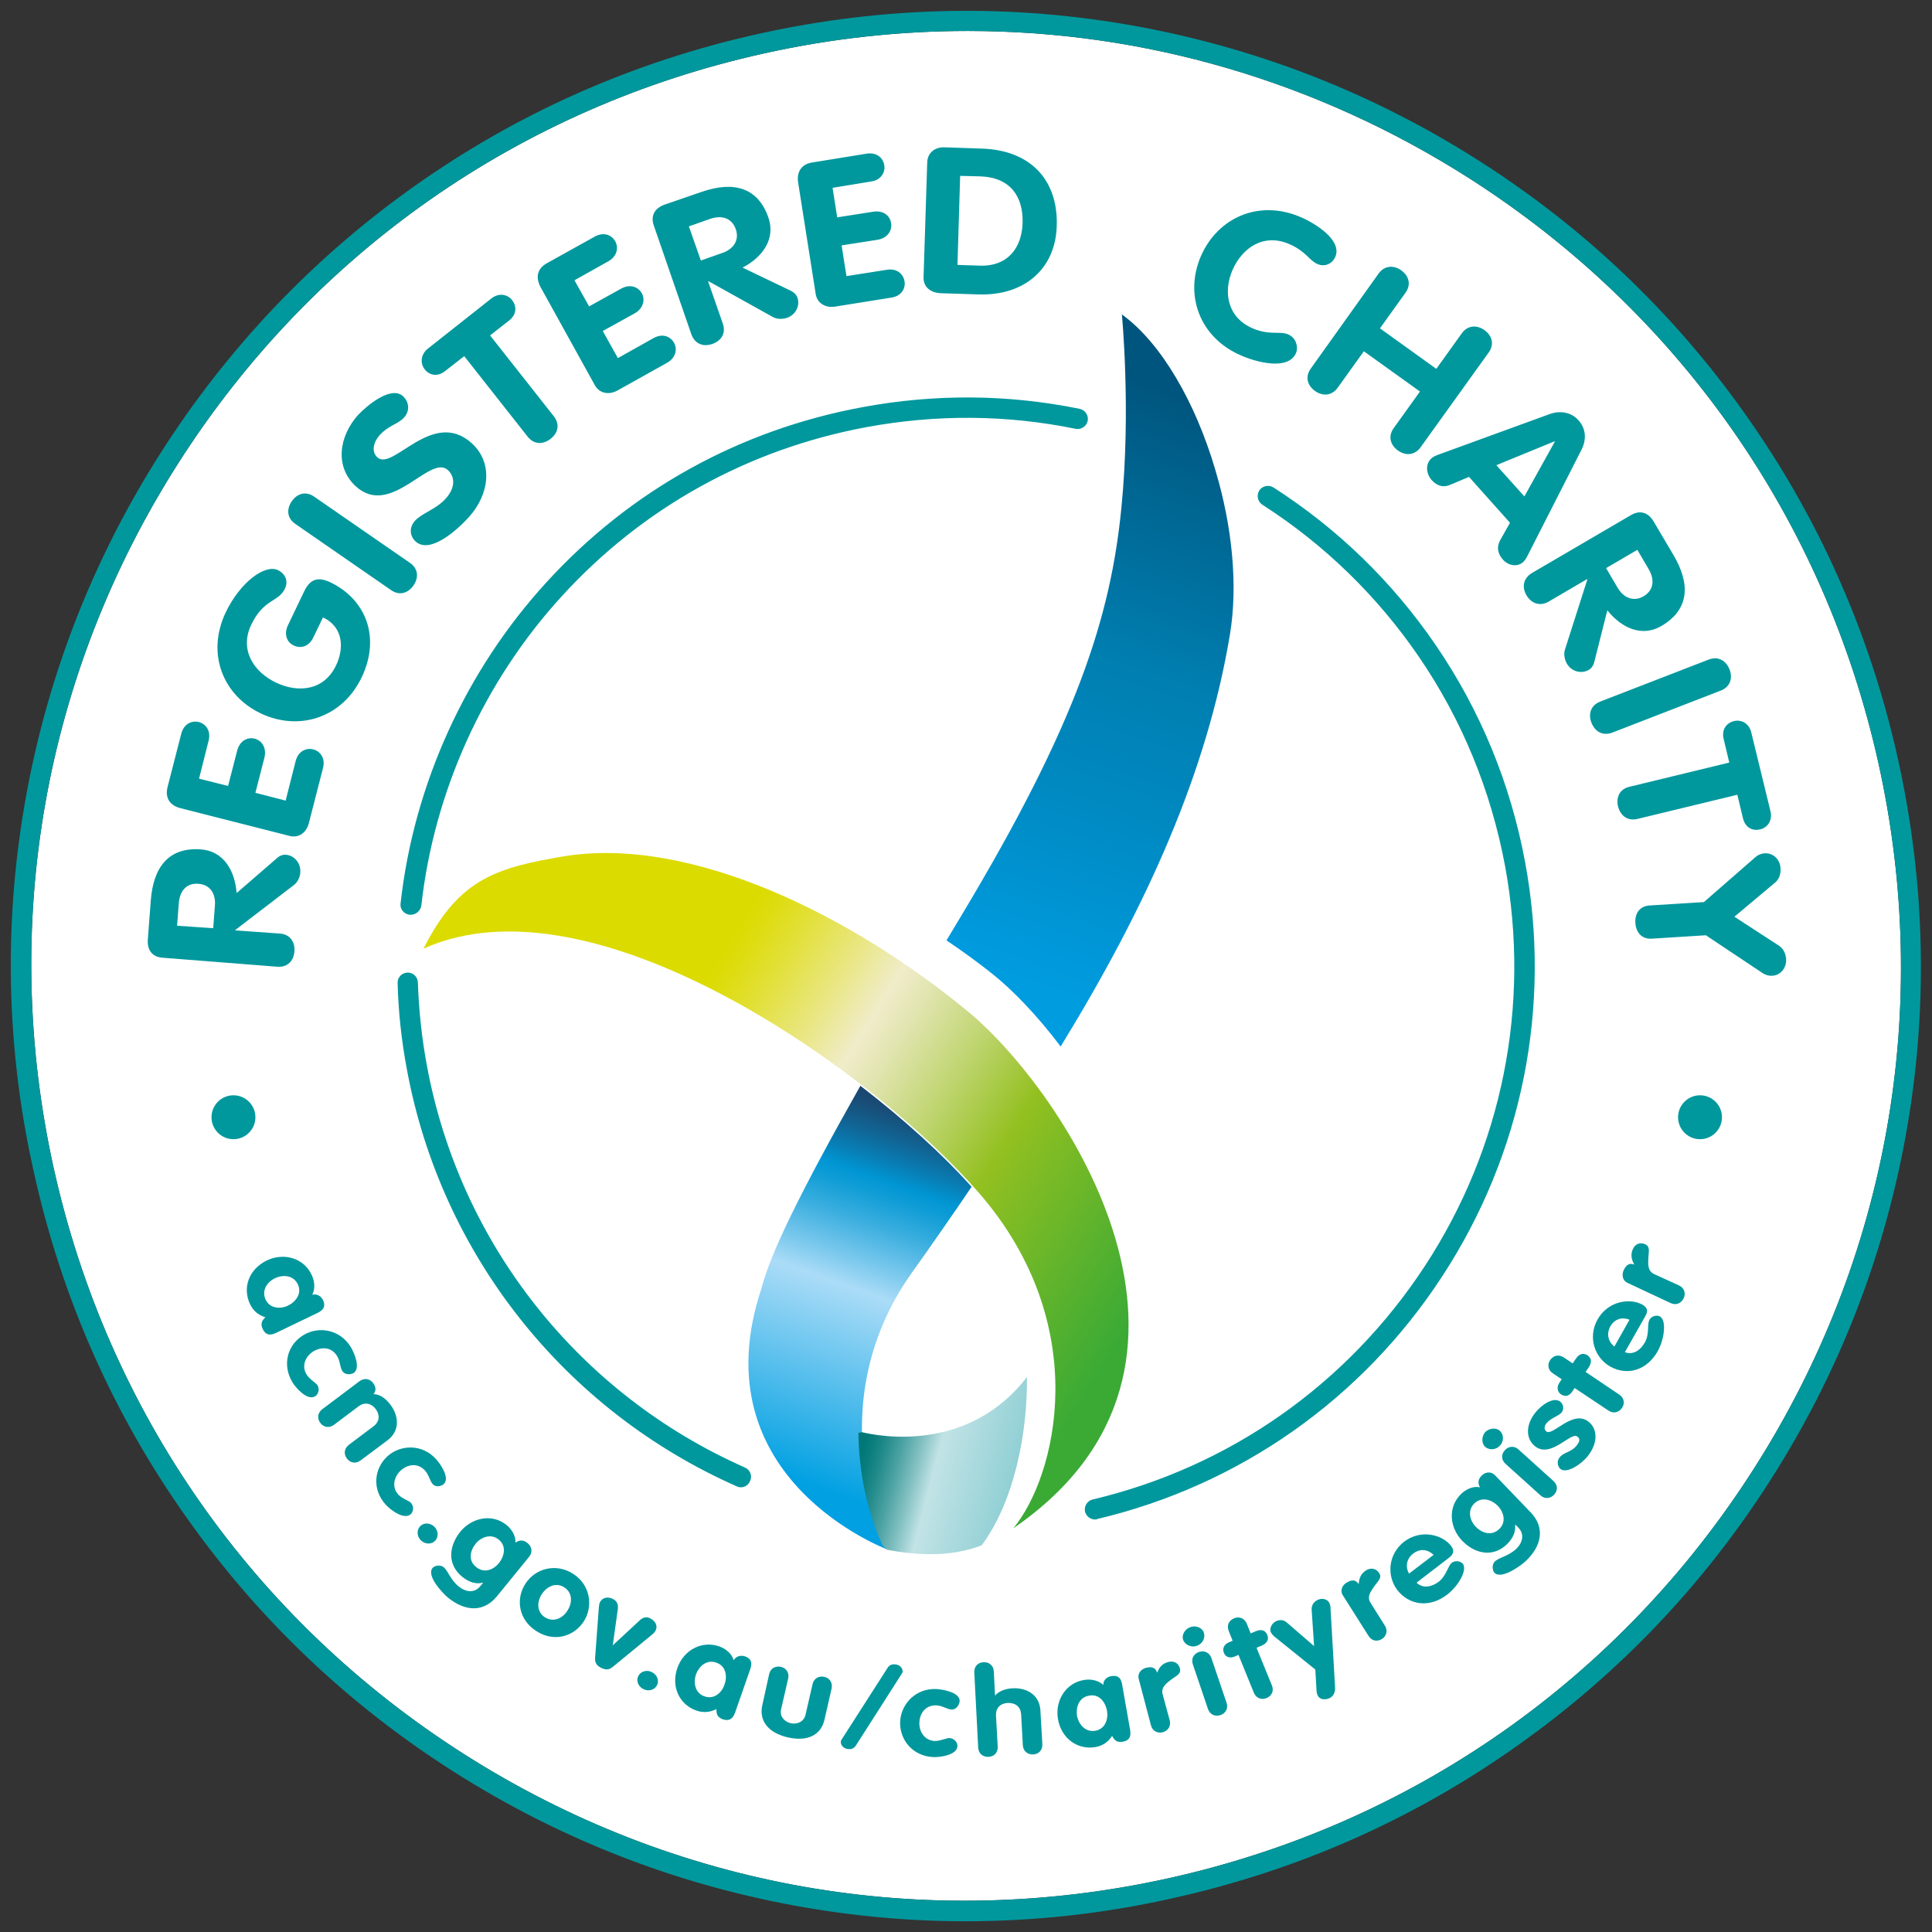
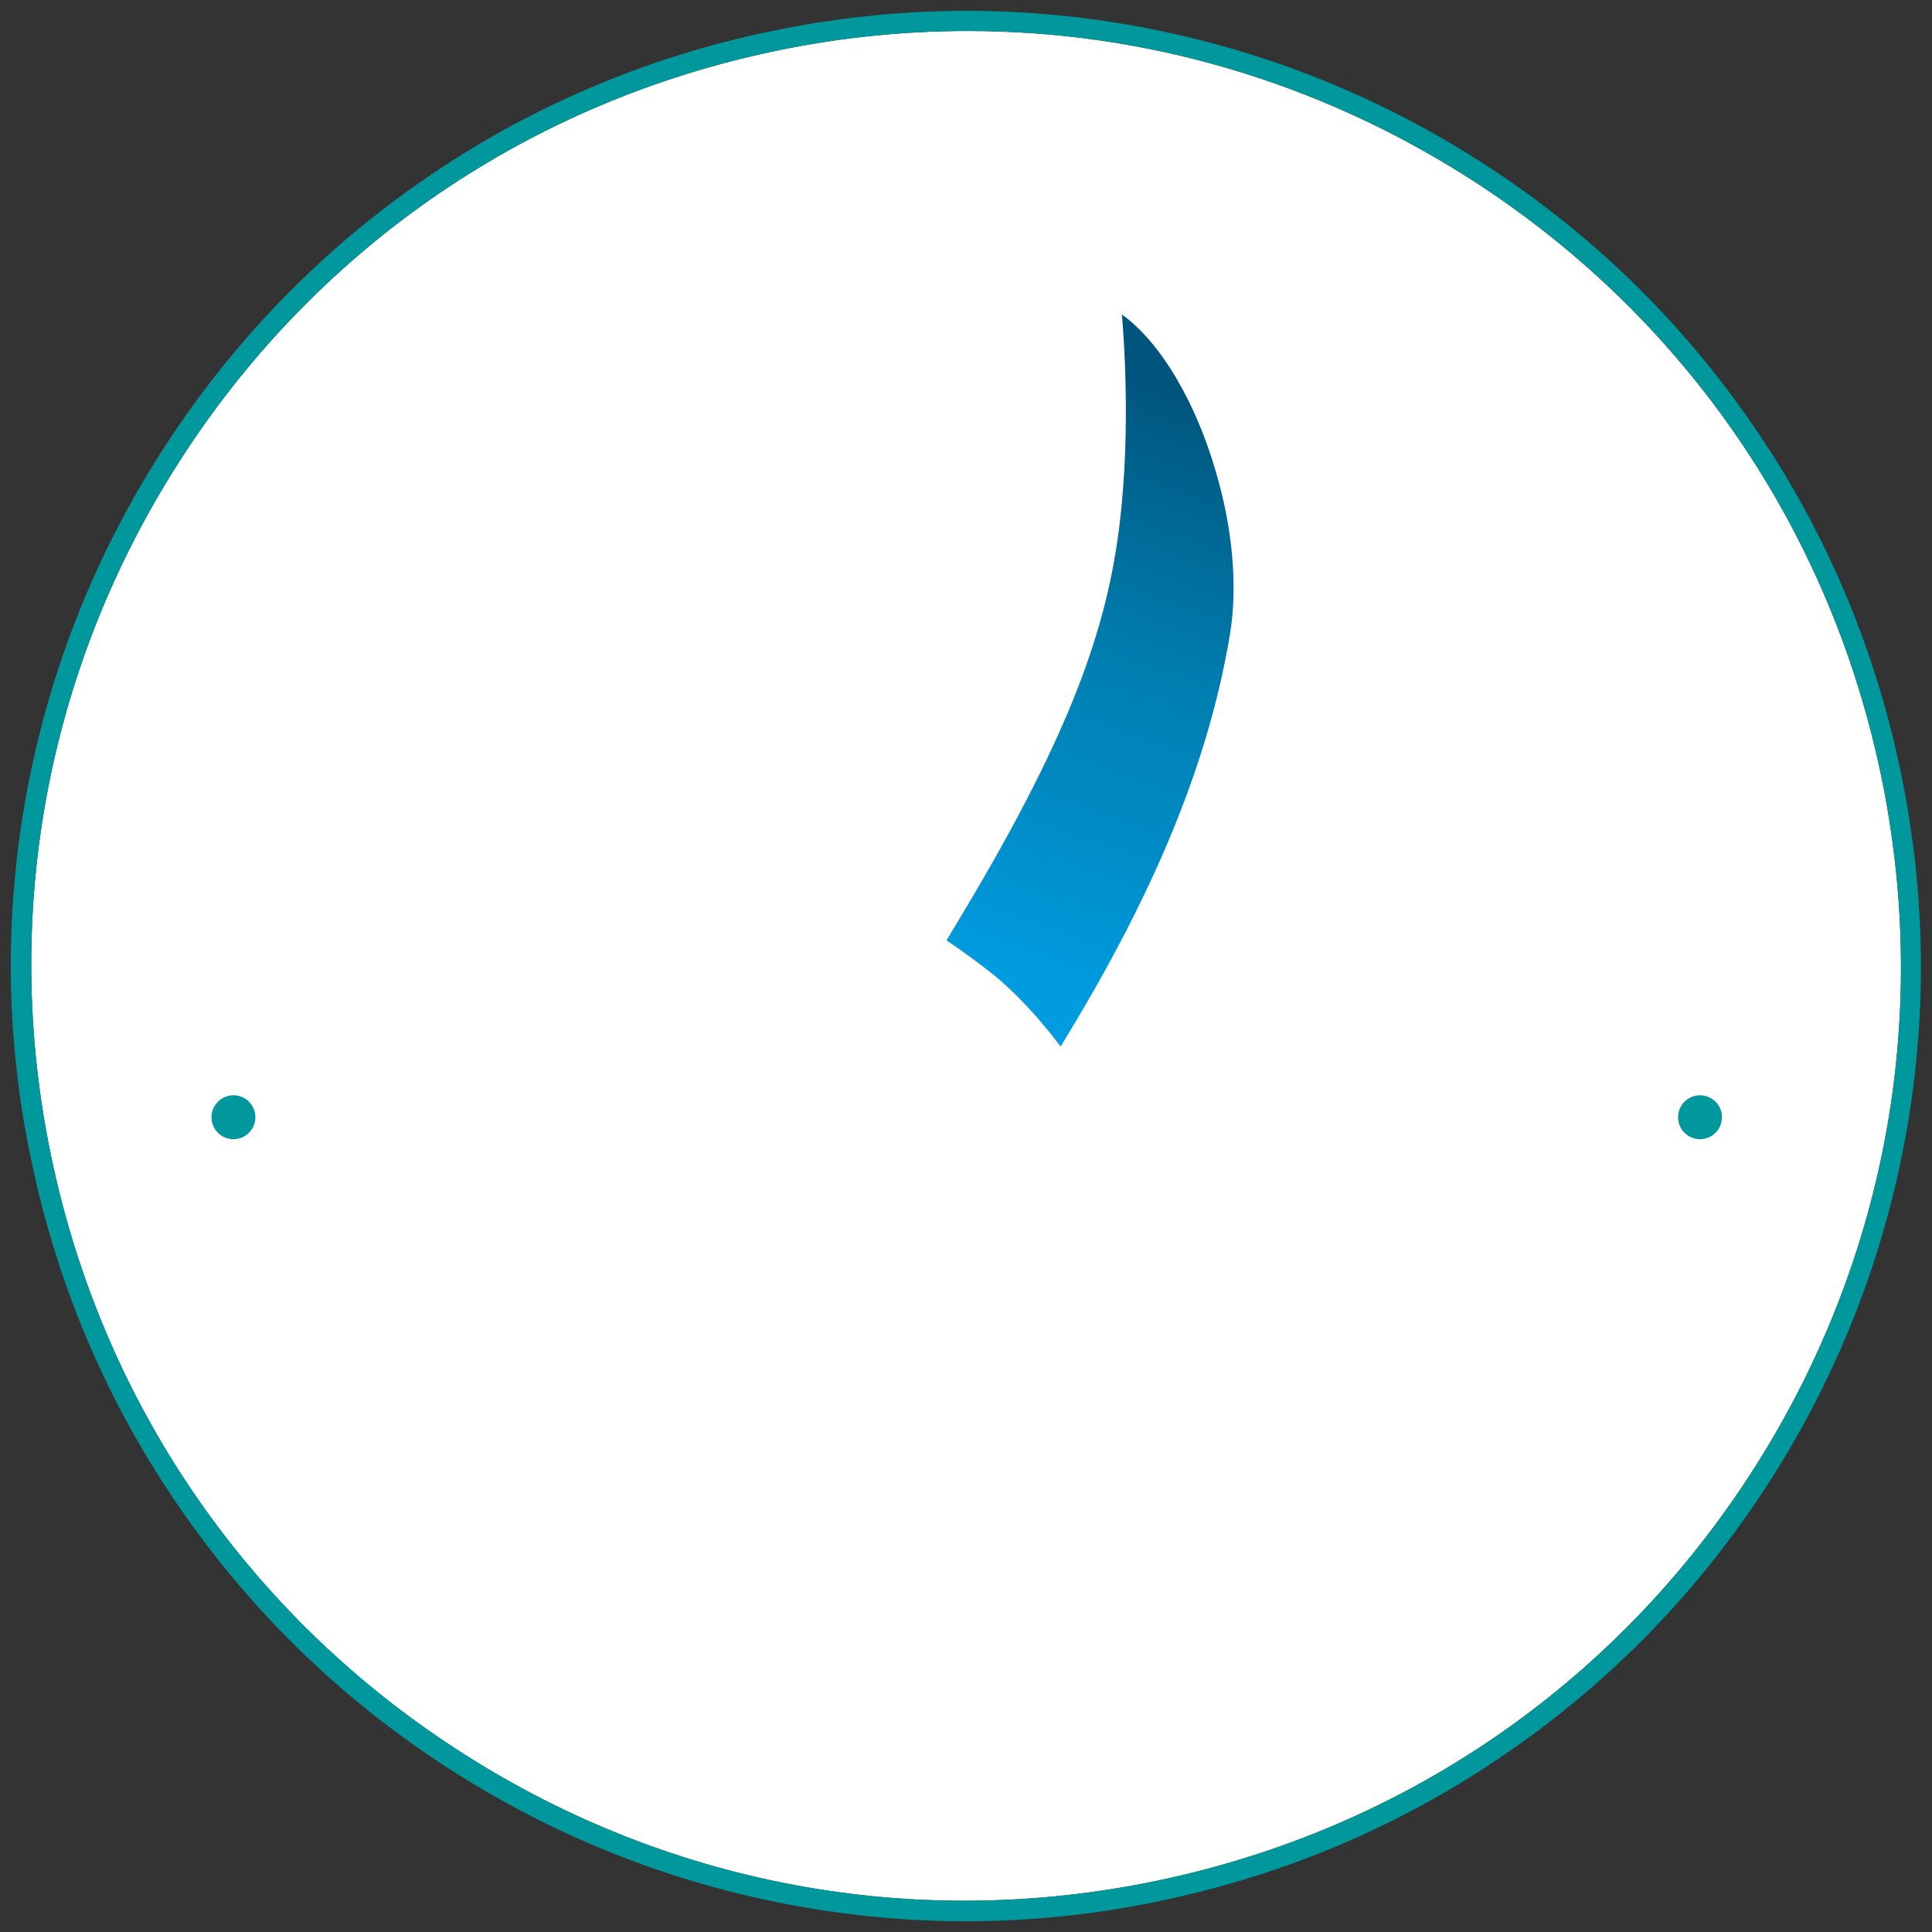
<svg xmlns="http://www.w3.org/2000/svg" viewBox="0 0 792 792">
  <rect x="0" y="0" width="792" height="792" fill="#333333" stroke="none" />
  <style>.st1{fill:#00989d}</style>
  <path d="M396.8 12.7c-27.8 0-55.8 3-83.6 9.2C213.3 44 128 103.7 73 190S-.1 378.9 22 478.8C44.1 578.7 103.8 664 190.1 719s188.9 73.1 288.8 51c99.9-22.1 185.2-81.8 240.2-168.1s73.1-188.9 51-288.8C748 213.2 688.3 127.9 602 72.9c-62.4-39.7-133.1-60.2-205.2-60.2z" fill="#fff" />
  <path class="st1" d="M395.7 787.6c-23.5 0-47.1-2.2-70.4-6.5-49.8-9.2-96.8-27.7-139.6-55-42.9-27.3-79.5-62.1-108.8-103.4-30.4-42.7-51.6-90.5-63-142.1-11.6-51.5-12.5-103.8-3-155.4 9.2-49.8 27.7-96.8 55-139.6S128 106.1 169.2 76.8c42.7-30.4 90.5-51.6 142.1-63 51.6-11.4 103.9-12.4 155.4-2.9 49.8 9.2 96.8 27.7 139.6 55 42.9 27.3 79.5 62.1 108.8 103.4 30.4 42.7 51.6 90.5 63 142.1 11.4 51.6 12.4 103.9 2.9 155.4-9.2 49.8-27.7 96.8-55 139.6-27.3 42.9-62.1 79.5-103.4 108.8-42.7 30.4-90.5 51.6-142.1 63l-.9-4.1.9 4.1c-28 6.3-56.5 9.4-84.8 9.4zm1.1-774.9c-27.8 0-55.8 3-83.6 9.2C213.3 44 128 103.7 73 190S-.1 378.9 22 478.8C44.1 578.7 103.8 664 190.1 719s188.9 73.1 288.8 51c99.9-22.1 185.2-81.8 240.2-168.1s73.1-188.9 51-288.8C748 213.2 688.3 127.9 602 72.9c-62.4-39.7-133.1-60.2-205.2-60.2z" />
-   <path class="st1" d="M303.7 609.7c-.6 0-1.1-.1-1.7-.4-70.6-31.2-121.2-95.1-135.2-170.9-2.2-11.7-3.5-23.6-3.8-35.4-.1-2.3 1.7-4.2 4-4.3 2.3-.1 4.2 1.7 4.3 4 .4 11.4 1.6 22.9 3.7 34.1 13.5 73.1 62.3 134.7 130.4 164.8 2.1.9 3.1 3.4 2.1 5.5-.7 1.7-2.2 2.6-3.8 2.6zM168.4 375h-.5c-2.3-.3-4-2.3-3.7-4.6 5.4-48.7 26.7-95.6 60-131.9 34.4-37.6 79.1-62.3 129.4-71.6 29.7-5.5 59.6-5.3 89 .7 2.3.5 3.7 2.7 3.3 4.9-.5 2.3-2.7 3.7-4.9 3.3-28.3-5.8-57.1-6-85.8-.7-48.4 9-91.6 32.9-124.7 69.1-32.1 35-52.6 80.2-57.8 127.2-.4 2-2.2 3.6-4.3 3.6zM448.9 622.9c-1.9 0-3.6-1.3-4.1-3.2-.5-2.2.9-4.5 3.1-5 56.2-13.3 104.5-47.3 136.2-95.7 31.8-48.6 43.4-106.8 32.9-163.9-5.8-31-17.6-59.9-35.3-85.8-17.1-25-38.7-46-64.2-62.4-1.9-1.2-2.5-3.8-1.3-5.8 1.2-1.9 3.8-2.5 5.8-1.3 26.5 17 48.9 38.8 66.6 64.7 18.3 26.8 30.6 56.7 36.6 88.9 11 59.2-1.1 119.6-34.1 170-32.8 50.2-83 85.5-141.3 99.3-.2.2-.5.2-.9.2zM66.6 392.6c-4-.3-6.3-2.9-6-7.4l1.2-15.9c1-13.9 7.4-22.1 20.6-21.1 9.2.7 13.9 8.6 14.6 17.9l16.4-14.2c1.3-1.2 2.6-1.6 3.8-1.5 3.3.2 6.2 3.3 5.9 7.3-.1 1.6-.9 3.8-2.6 5.1l-24 18.4v.2l18.2 1.3c4.2.3 6.3 3.4 6 7.3-.3 3.9-2.8 6.6-7 6.3l-47.1-3.7zm20.8-12.1l.7-9.3c.4-5-2.1-8.6-6.8-8.9-4.8-.4-7.6 2.9-8 7.9l-.7 9.3 14.8 1zM74 331.3c-4.1-1-6.5-4-5.3-8.7l5.6-21.8c1.1-4.2 4.4-5.5 7.2-4.8 2.8.7 5.1 3.5 4 7.7l-3.9 15.5 11.9 3 3.7-14.4c1.1-4.3 4.4-5.7 7.2-5 2.8.7 5 3.6 4 7.8l-3.7 14.4 12.4 3.2 4.1-16.2c1.1-4.2 4.4-5.5 7.2-4.8 2.8.7 5.1 3.5 4 7.7l-5.8 22.6c-1 3.9-4.2 6.1-7.8 5.2L74 331.3zM124.7 242.4c2.5-5.2 5.8-6 10.7-3.7 14.6 7 20.7 22.5 12.9 38.9-7.9 16.6-25.6 22.3-41.3 14.9-15.8-7.5-22.4-24.7-14.5-41.4 5.9-12.4 16.1-19.9 21.4-17.4 3.3 1.6 4.3 4.7 2.9 7.6-2.6 5.6-8.7 4.1-13.8 14.8-4.9 10.2.9 19.3 10.1 23.7 9.2 4.4 19.8 3.3 24.7-7.1 3.1-6.5 3.3-15.5-5.4-19.6l-4 8.3c-1.6 3.4-4.9 4.7-8 3.2-3.2-1.5-3.9-5.1-2.4-8.2l6.7-14zM121.1 214.8c-3.5-2.4-3.7-6.1-1.5-9.3 2.2-3.2 5.8-4.3 9.2-1.9l39.2 27.1c3.5 2.4 3.7 6.1 1.5 9.3-2.2 3.2-5.8 4.3-9.2 1.9l-39.2-27.1zM165.2 162.4c2.4 2.2 3 5.9.5 8.7-2.5 2.8-6.3 3.2-10 7.2-2.6 2.9-3.6 6.8-1 9.2 6.4 5.8 22.6-20.3 38.7-5.8 8.9 8.1 7.2 21-1.2 30.3-4.7 5.2-15.9 15.3-21.8 10-2.4-2.2-2.8-5.7-.3-8.5 2.9-3.2 8.7-4.7 12.6-9.1 4-4.4 3.9-8.9.9-11.7-7.3-6.7-23.3 19.8-37.7 6.7-8.7-7.9-7.1-20.5 1-29.4 3.6-3.8 13.4-12 18.3-7.6zM190.3 146l-7.8 6.1c-3.4 2.7-6.7 1.5-8.4-.7-1.8-2.3-1.8-5.9 1.2-8.4l26.2-20.7c3.1-2.4 6.6-1.6 8.4.7 1.8 2.2 2.2 5.7-1.2 8.4l-7.8 6.1 26.1 33.1c2.6 3.3 1.8 6.9-1.3 9.3-3.1 2.4-6.8 2.4-9.4-.9l-26-33zM221.6 117.7c-2-3.7-1.6-7.5 2.6-9.8L243.8 97c3.8-2.1 7-.6 8.4 1.9 1.4 2.5.9 6.1-2.8 8.2l-13.9 7.8 6 10.7 13-7.2c3.9-2.2 7.2-.7 8.6 1.8 1.4 2.5.8 6.2-3 8.3l-13 7.2 6.2 11.1 14.6-8.2c3.8-2.1 7-.6 8.4 1.9 1.4 2.5.9 6.1-2.8 8.2l-20.4 11.4c-3.5 1.9-7.3 1.2-9.2-2.1l-22.3-40.3zM268 92.4c-1.3-3.8.2-7 4.4-8.5l15.1-5.2c13.2-4.6 23.2-1.9 27.5 10.5 3 8.7-2.3 16.2-10.6 20.5l19.6 9.4c1.6.8 2.5 1.8 2.9 2.9 1.1 3.1-.5 7-4.3 8.3-1.5.5-3.8.7-5.7-.3l-26.4-14.7-.2.1 6 17.2c1.4 4-.6 7.1-4.3 8.4-3.7 1.3-7.2 0-8.6-4L268 92.4zm19.3 14.4l8.8-3.1c4.7-1.6 7.1-5.4 5.5-9.8-1.6-4.5-5.7-5.8-10.4-4.2l-8.8 3.1 4.9 14zM327.2 74.9c-.7-4.1 1.1-7.6 5.8-8.3l22.2-3.6c4.3-.7 6.8 1.8 7.3 4.7.5 2.8-1.2 6.1-5.4 6.7L341.3 77l1.9 12.1 14.7-2.3c4.4-.7 7 1.8 7.4 4.7.5 2.8-1.3 6.1-5.6 6.8l-14.7 2.3 2 12.6 16.5-2.6c4.3-.7 6.8 1.8 7.3 4.7.5 2.8-1.2 6.1-5.4 6.7l-23.1 3.7c-3.9.6-7.3-1.4-7.9-5.1l-7.2-45.7zM380.1 66.6c.1-3.9 3.1-6.4 7.2-6.2l15 .5c20.3.6 31.5 13 30.9 31.7-.5 17.6-13.2 28.6-31.8 28.1l-15.8-.5c-3-.1-7.1-1.7-7-6.5l1.5-47.1zm12.4 42l9.1.3c11.7.4 17.3-7.5 17.6-17.5.3-10.7-4.9-18.7-17.4-19.1l-8.2-.2-1.1 36.5zM533.2 89c6.1 2.6 17.1 9.5 14.2 16.3-1.2 2.8-4.3 4.3-7.4 2.9-3.4-1.5-4.6-5.2-11.6-8.2-10.3-4.4-19.1 1.4-23.2 10.8-3.9 9.2-1.9 19.4 8.3 23.8 7 3 11.2 1 14.6 2.5 3.7 1.6 4 5.8 3.2 7.6-3.2 7.4-16.5 3.7-22.6 1-16.9-7.3-23.3-24.7-16.4-40.7 7-16 24-23.3 40.9-16zM565.1 112.2c2.4-3.4 6.2-3.6 9.3-1.4 3.2 2.3 4.2 5.9 1.7 9.3l-10.4 14.5 23.1 16.6 10.4-14.5c2.4-3.4 6.2-3.6 9.3-1.4 3.2 2.3 4.2 5.9 1.7 9.3l-27.8 38.7c-2.4 3.4-6.2 3.6-9.3 1.4-3.2-2.3-4.2-5.9-1.7-9.3l10.7-14.9-23-16.5-10.7 14.9c-2.4 3.4-6.2 3.6-9.3 1.4-3.2-2.3-4.2-5.9-1.7-9.3l27.7-38.8zM635.4 169.7c3.9-1.4 8.6-.9 11.7 2.6 3.2 3.6 3.2 8 1.3 11.9l-22.2 43.6c-.6 1.3-1.4 2.2-1.8 2.6-2.4 2.2-6.1 1.5-8.3-1-2.5-2.8-2.4-5.5-1.2-7.8l4.1-7.3-16.8-18.8-7.6 3.2c-2.5 1.1-5.2.9-7.7-1.9-2.4-2.7-2.6-6.7-.1-8.9 1-.9 2.1-1.2 2.5-1.4l46.1-16.8zm-22 21l11.5 12.8 12.5-22.5-.1-.1-23.9 9.8zM668.7 211.1c3.5-2 6.9-1.2 9.2 2.7l8.1 13.7c7.1 12 6.5 22.4-4.9 29.1-8 4.7-16.3.9-22.2-6.4l-5.3 21c-.4 1.7-1.2 2.8-2.3 3.4-2.8 1.7-7 .9-9-2.6-.8-1.4-1.4-3.6-.8-5.6l9.2-28.8-.1-.2-15.7 9.2c-3.6 2.1-7.1.8-9.1-2.5-2-3.4-1.4-7 2.2-9.2l40.7-23.8zm-10.3 21.8l4.7 8c2.5 4.3 6.7 5.9 10.7 3.5 4.1-2.4 4.6-6.7 2.1-11l-4.7-8-12.8 7.5zM700.4 270.4c3.9-1.5 7.1.3 8.6 4 1.4 3.6.3 7.2-3.6 8.7L661 300.3c-3.9 1.5-7.1-.3-8.6-4-1.4-3.6-.3-7.2 3.6-8.7l44.4-17.2zM708.9 312.6l-2.3-9.6c-1-4.2 1.4-6.7 4.2-7.4 2.9-.7 6.2.8 7.1 4.6l7.9 32.4c.9 3.8-1.3 6.7-4.2 7.4-2.8.7-6.1-.4-7.1-4.6l-2.3-9.6-40.9 9.9c-4.1 1-7-1.3-8-5.1-.9-3.8.7-7.2 4.8-8.1l40.8-9.9zM698.5 369.8l21.2-18.5c1-.9 2.3-1.4 3.7-1.5 3.3-.2 6.3 2.3 6.5 6.1.2 2.4-.6 4.5-2.1 5.8L711 375.8l18.3 11.9c1.7 1.1 2.7 3.1 2.9 5.4.2 3.8-2.3 6.7-5.7 6.9-1.3.1-2.7-.3-3.8-1l-23.4-15.6-22.3 1.4c-3.1.2-6.2-1.6-6.6-6.4-.3-4.8 2.6-7 5.7-7.2l22.4-1.4z" />
  <linearGradient id="SVGID_1_" gradientUnits="userSpaceOnUse" x1="494.938" y1="165.98" x2="412.204" y2="400.237">
    <stop offset="0" stop-color="#00557e" />
    <stop offset=".12" stop-color="#00618c" />
    <stop offset=".453" stop-color="#007fb1" />
    <stop offset=".674" stop-color="#0089c1" />
    <stop offset="1" stop-color="#009ce0" />
  </linearGradient>
  <path d="M459.9 128.9s3.8 39.1-.2 79.3c-4.4 44.5-18.1 88-65.4 166.8-2.2 3.6-4.2 7.1-6.3 10.5 6.7 4.5 13 9.1 18.9 13.8 8.5 6.8 18.3 17 27.9 29.7 35.4-57.7 60-112.4 69.4-168.9 3.4-20.5.8-44.6-5.8-66.8l-.2-.7c-8.1-27.6-22.2-52.1-38.3-63.7z" fill="url(#SVGID_1_)" />
  <linearGradient id="SVGID_2_" gradientUnits="userSpaceOnUse" x1="192.52" y1="385.838" x2="458.324" y2="551.215">
    <stop offset="0" stop-color="#dcdb00" />
    <stop offset=".289" stop-color="#dcdb00" />
    <stop offset=".314" stop-color="#dedc10" />
    <stop offset=".363" stop-color="#e2e03a" />
    <stop offset=".432" stop-color="#e9e67f" />
    <stop offset=".501" stop-color="#f0ecca" />
    <stop offset=".543" stop-color="#e2e5b1" />
    <stop offset=".633" stop-color="#bfd570" />
    <stop offset=".735" stop-color="#93c020" />
    <stop offset=".783" stop-color="#82bc24" />
    <stop offset="1" stop-color="#3aaa35" />
  </linearGradient>
-   <path d="M173.6 388.9c70.1-31.7 185.1 51 227.7 100.1 47.3 54.5 31.6 116.4 14.1 137.5 97.3-66.8 20.3-179.6-18.3-211.6-47.1-39-113.7-72.6-166.4-63.8-1.5.3-3 .5-4.4.8-25.5 4.5-39.4 10.7-52.7 37" fill="url(#SVGID_2_)" />
  <linearGradient id="SVGID_3_" gradientUnits="userSpaceOnUse" x1="382.488" y1="455.091" x2="328.489" y2="607.984">
    <stop offset="0" stop-color="#1c456d" />
    <stop offset=".035" stop-color="#194c76" />
    <stop offset=".094" stop-color="#126190" />
    <stop offset=".168" stop-color="#0781b9" />
    <stop offset=".209" stop-color="#0096d3" />
    <stop offset=".248" stop-color="#109dd6" />
    <stop offset=".323" stop-color="#3aaedf" />
    <stop offset=".427" stop-color="#7ecaee" />
    <stop offset=".491" stop-color="#abdcf7" />
    <stop offset="1" stop-color="#00a0e2" />
  </linearGradient>
-   <path d="M312.2 528c-26.2 78.3 51.6 107.2 51.6 107.2s-29.3-58.3 10.1-113.6c8.5-11.9 16.6-23.6 24.4-35.1-11.2-12.5-27-27.1-45.6-41.4-24.7 43.8-36.8 68.5-40.5 82.9" fill="url(#SVGID_3_)" />
-   <path class="st1" d="M113.6 546.2c-1.7.8-4.3 2-5.9-1.4-1-2.1-.4-3.4 1.1-4.8-2.9-.9-5-2.6-6.3-5.4-3.2-6.7-.5-14.3 6.9-17.9 7.2-3.4 15.2-.8 18.3 5.8 1.3 2.6 1.6 5.7.3 8.3 1.7-.6 3.5.4 4.4 2.1 1.6 3.4-.9 4.7-2.6 5.5l-16.2 7.8zm-4.7-13.4c1.8 3.7 6.1 3.9 9.2 2.4 3.1-1.5 5.8-4.9 4-8.7-1.9-3.9-6.2-4-9.4-2.5-3.1 1.5-5.6 4.9-3.8 8.8zM140.3 562c-1-1.7-.8-3.9-2.1-6.1-2.4-3.9-6.6-3.8-9.8-1.9-3 1.9-5 5.8-2.7 9.5 1 1.7 3.9 3.5 4.4 4.3 1 1.6.5 3.7-.9 4.6-3.2 1.9-7.8-3.3-9.3-5.7-4.4-7.3-2-15.5 4.5-19.4 6.3-3.8 15-2.3 19.4 4.9 1.6 2.7 4.1 8.8 1.1 10.7-1.4.7-3.6.7-4.6-.9zM147.4 566.2c1.9-1.4 4.2-1.1 5.6.8 1.2 1.6 1.2 3.3.1 4.5 2.5.1 4.7 1.4 7 4.4 3.7 5 3.6 10.9-1.2 14.5l-11.1 8.3c-1.9 1.4-4.2 1.1-5.6-.8-1.4-1.9-1.1-4.1.8-5.6l10.1-7.6c2.7-2 2.6-4.8.9-7.1-2-2.6-4.8-2.8-7-1.1l-10.1 7.6c-1.9 1.4-4.2 1.1-5.6-.8-1.4-1.9-1.1-4.1.8-5.6l15.3-11.5zM177.4 608.4c-1.3-1.5-1.5-3.7-3.2-5.6-3.1-3.3-7.2-2.5-10 .1-2.6 2.4-3.8 6.7-.9 9.8 1.3 1.5 4.5 2.6 5.1 3.3 1.3 1.4 1.2 3.5 0 4.7-2.7 2.5-8.3-1.7-10.2-3.8-5.8-6.3-4.9-14.8.6-19.9 5.4-4.9 14.3-5.1 19.9 1.1 2.1 2.3 5.8 7.9 3.2 10.3-1 .9-3.3 1.4-4.5 0zM178 625.8c1.7 1.6 1.9 4.2.4 5.8-1.5 1.6-4.1 1.5-5.8-.1-1.7-1.6-1.9-4.2-.4-5.8 1.5-1.6 4.1-1.5 5.8.1zM203.7 654.4c-5.5 6.7-13.1 6.2-20.1.5-2.5-2.1-8.8-9-6.3-12.1.9-1.1 3.3-1.4 4.5-.4 2 1.6 2.7 5.1 6.3 8 3 2.4 6.5 2.7 8.8-.2l1.1-1.3-.1-.1c-2.7.7-5.5-.1-8.4-2.4-6.5-5.3-5.3-12.9-.8-18.5 4.6-5.6 12.8-7.7 19-2.7 2.1 1.7 3.8 4.5 3.6 7.2 1.6-1.2 3.3-1.2 5 .2 1.8 1.5 2.1 3.8.6 5.6l-13.2 16.2zm.7-23.3c-3.2-2.6-7.3-.9-9.4 1.7-2.4 3-3.1 7 .2 9.6 3.3 2.7 7.1 1.1 9.3-1.6 2.2-2.7 3.3-7-.1-9.7zM239.3 664.7c-4.1 6.3-12.3 8.6-19.5 3.9-7.2-4.6-8.5-13.1-4.4-19.4 4-6.2 12.5-8.6 19.6-4 7 4.5 8.3 13.3 4.3 19.5zm-17.2-11.2c-1.9 2.9-2.3 7.2 1.3 9.5 3.6 2.3 7.4.2 9.2-2.7 1.9-2.9 2.4-7.2-1.3-9.6-3.6-2.3-7.3-.1-9.2 2.8zM245.5 658.8c.1-1 .2-1.5.5-2.1 1.1-2 3.4-2.2 5.3-1.2 2 1 2.1 2.7 2 3.9l-2.1 15h.1l11.1-10.3c.9-.8 2.4-1.7 4.3-.6 1.9 1 3.1 3 2 5-.3.6-.7 1-1.4 1.6L251.6 683c-1.5 1.3-2.8 1.9-5.2.7-2.4-1.2-2.6-2.7-2.4-4.7l1.5-20.2zM267.1 685.4c2.2 1 3.2 3.4 2.3 5.3-.9 2-3.4 2.8-5.5 1.8-2.2-1-3.2-3.4-2.3-5.3.9-2 3.4-2.8 5.5-1.8zM301.5 701.6c-.6 1.7-1.6 4.4-5.2 3.2-2.2-.8-2.7-2.2-2.6-4.2-2.7 1.4-5.4 1.6-8.3.6-7-2.5-10.4-9.9-7.7-17.5 2.7-7.5 10.2-11.2 17.1-8.8 2.8 1 5.1 2.9 6 5.7.8-1.6 2.8-2.2 4.6-1.6 3.6 1.3 2.6 4 2 5.7l-5.9 16.9zm-12.7-6.2c3.9 1.4 7.1-1.5 8.2-4.8 1.2-3.3.7-7.6-3.3-9-4.1-1.5-7.2 1.6-8.4 4.8-1.1 3.3-.5 7.6 3.5 9zM315.3 686.3c.5-2.3 2.5-3.5 4.8-3s3.5 2.5 3 4.8l-2.9 12.6c-.7 2.9 1.4 5.1 3.9 5.7 2.6.6 5.4-.5 6.1-3.4l2.9-12.6c.5-2.3 2.5-3.5 4.8-3s3.5 2.5 3 4.8l-2.9 12.7c-1.4 6.3-6.9 9.2-15.1 7.3-8.2-1.9-11.8-7-10.4-13.2l2.8-12.7zM363.8 683.8c.6-1 1.5-1.7 3.3-1.5 1.8.2 3.1 1.6 2.9 3.1 0 .2-.3.7-.7 1.3l-18.4 28.8c-.7 1-1.5 1.7-3.3 1.5-1.8-.2-3.1-1.6-2.9-3.2 0-.2.3-.7.7-1.3l18.4-28.7zM390.1 700.8c-2-.1-3.7-1.6-6.2-1.7-4.5-.2-6.9 3.3-7 7-.2 3.6 2 7.4 6.3 7.6 2 .1 5-1.3 6-1.2 1.9.1 3.3 1.6 3.3 3.3-.2 3.7-7.1 4.6-9.9 4.5-8.5-.4-13.9-7.1-13.6-14.6.4-7.3 6.5-13.7 14.9-13.3 3.1.2 9.7 1.5 9.5 5-.2 1.6-1.4 3.5-3.3 3.4zM399.4 685.6c-.1-2.4 1.4-4.1 3.8-4.2 2.3-.1 4.1 1.4 4.2 3.8l.5 9.8h.1c1.6-1.9 4.6-2.8 7.1-2.9 6.2-.3 11.1 3 11.4 9.1l.8 13.8c.1 2.4-1.4 4.1-3.8 4.2-2.3.1-4.1-1.4-4.2-3.8l-.7-12.6c-.2-3.4-2.6-4.8-5.5-4.7-3.3.2-5 2.4-4.8 5.2l.7 12.7c.1 2.4-1.4 4.1-3.8 4.2-2.3.1-4.1-1.4-4.2-3.8l-1.6-30.8zM463.2 708.7c.3 1.8.8 4.7-3 5.3-2.3.4-3.4-.6-4.3-2.4-1.6 2.5-3.9 4.1-6.9 4.6-7.3 1.2-13.9-3.5-15.3-11.5-1.3-7.8 3.4-14.8 10.6-16 2.9-.5 5.9.1 8 2-.1-1.8 1.3-3.3 3.3-3.6 3.8-.6 4.2 2.2 4.5 4l3.1 17.6zm-14.2.8c4.1-.7 5.4-4.8 4.8-8.2-.6-3.4-3.1-7-7.3-6.2-4.3.7-5.5 4.9-5 8.3.7 3.4 3.3 6.8 7.5 6.1zM466.8 688.2c-.6-2.3 1.1-4 3-4.5 2-.5 3.9-.3 4.5 1.9h.1c.9-2.3 2.2-3.7 4.6-4.3 1.9-.5 4.1.2 4.7 2.7.6 2.3-1.6 3-3.7 4.6-2 1.6-4.1 3.1-3.4 5.9l2.9 10.7c.6 2.3-.6 4.3-2.8 4.9-2.2.6-4.3-.5-4.9-2.9l-5-19zM493.5 669.3c.7 2.1-.5 4.6-2.9 5.4-2.2.8-4.9-.4-5.6-2.5-.7-1.9.7-4.4 3-5.2 2.3-.8 4.9.3 5.5 2.3zm-4.5 13c-.8-2.3.3-4.3 2.5-5.1 2.2-.7 4.3.2 5.1 2.5l6.2 18.3c.8 2.3-.3 4.3-2.5 5.1-2.2.7-4.3-.2-5.1-2.5l-6.2-18.3zM507.7 678.4l-1.6.7c-2 .8-3.7.2-4.4-1.6-.7-1.7.2-3.5 2-4.2l1.6-.7-1.6-4c-.9-2.2 0-4.3 2.2-5.2 2.1-.9 4.3 0 5.2 2.2l1.6 4 2.1-.9c1.9-.8 3.8-.7 4.7 1.5.9 2.1-.4 3.6-2.3 4.4l-2.1.9 6.3 15.4c.9 2.2 0 4.3-2.2 5.2-2.1.9-4.3 0-5.2-2.2l-6.3-15.5zM522.2 670.7c-.4-.4-.8-.8-1.2-1.5-.8-1.6.4-3.7 1.9-4.5 1.7-.9 3.4-.7 4.7.5l11.1 9.6-1-14.8c-.1-1.7.6-3.2 2.4-4.1 1.5-.8 3.9-.6 4.8 1.1.3.7.5 1.2.5 1.8l1.9 32.9c.1 1.6-.4 3.4-2 4.3-2.4 1.2-4.4.5-5.1-.9-.3-.6-.5-1.4-.5-2.1l-.5-8.6-17-13.7zM550.5 654c-1.3-2-.2-4.2 1.5-5.2 1.8-1.1 3.6-1.5 4.9.5l.1-.1c.2-2.5 1-4.2 3.1-5.5 1.6-1 3.9-1 5.3 1.2 1.3 2-.7 3.4-2.1 5.5-1.5 2.1-3 4.2-1.5 6.6l5.9 9.4c1.3 2 .7 4.3-1.2 5.5-2 1.2-4.2.8-5.5-1.3L550.5 654zM580.7 648.8c2.6 2.5 6.2 1.8 9.1-.4 3.2-2.5 3.7-6.5 5.4-7.8 1.4-1 3.5-.7 4.5.5 1.9 2.5-1.9 9.2-6.6 12.7-7.1 5.4-15.4 4.3-20.3-2-4.4-5.8-3.8-14.7 2.8-19.8 6.8-5.2 15.7-3 19.3 1.8 1.3 1.7 1.1 3.2-.8 4.7l-13.4 10.3zm7-11.4c-2.3-2.2-5.5-2.8-8.4-.5-2.8 2.1-3.2 5.5-1.7 8.2l10.1-7.7zM627.5 620c6 6.3 4.5 13.8-2.1 20-2.4 2.2-10.1 7.6-12.8 4.7-.9-1-1-3.4.1-4.5 1.8-1.8 5.4-2.1 8.8-5.2 2.8-2.7 3.5-6.1.9-8.8l-1.2-1.2-.1.1c.3 2.7-.8 5.5-3.4 8-6 5.7-13.5 3.6-18.4-1.6-5-5.3-6-13.7-.2-19.2 2-1.9 5-3.2 7.6-2.6-1-1.7-.8-3.4.8-4.9 1.7-1.6 4-1.6 5.6.2l14.4 15zm-23.1-3.7c-3 2.9-1.8 7.1.5 9.5 2.7 2.8 6.6 3.9 9.6 1.1 3.1-2.9 2-6.9-.4-9.5-2.4-2.5-6.5-4.1-9.7-1.1zM614.8 586.5c1.7 1.5 1.8 4.3.1 6.1-1.6 1.8-4.4 2-6.1.5-1.5-1.4-1.5-4.2 0-6 1.6-1.6 4.4-2 6-.6zm2.4 13.6c-1.8-1.6-1.9-3.9-.3-5.6 1.5-1.7 3.9-1.9 5.6-.3l14.3 12.9c1.8 1.6 1.9 3.9.3 5.6-1.5 1.7-3.9 1.9-5.6.3l-14.3-12.9zM640.1 579.1c-.9 1.2-4.5 2.3-6.1 4.3-.9 1.1-1.2 2.5-.1 3.4 2.6 2.1 10.8-9.1 17.3-4 3.8 3 3.9 8.8-.3 14.1-2.8 3.5-8.7 7.3-11.2 5.3-.9-.7-1.8-2.9-.4-4.7 1.9-2.4 4.7-2 7-4.9 1.5-1.9 1.4-2.9.3-3.7-2.6-2.1-10.8 9.1-17.3 4-3.9-3.1-3.9-8.7 0-13.7 2.4-3.1 7.5-6.8 10.3-4.6 1.3 1 1.7 3.1.5 4.5zM645.5 569l-1 1.5c-1.2 1.8-2.9 2.2-4.6 1.1-1.5-1-1.8-3-.7-4.7l1-1.5-3.6-2.4c-2-1.3-2.4-3.6-1.1-5.5 1.3-1.9 3.6-2.4 5.6-1l3.6 2.4 1.3-1.9c1.1-1.7 2.8-2.7 4.8-1.4 1.9 1.3 1.6 3.2.5 4.9l-1.3 1.9 13.8 9.3c2 1.3 2.4 3.6 1.1 5.5-1.3 1.9-3.6 2.4-5.6 1l-13.8-9.2zM666.1 554.3c3.4 1.3 6.4-.8 8.2-4 2-3.6.8-7.4 1.9-9.3.8-1.5 3-2.1 4.3-1.3 2.7 1.5 1.9 9.2-1 14.3-4.4 7.8-12.5 10.1-19.4 6.2-6.4-3.6-9.3-12-5.2-19.3 4.2-7.5 13.2-9 18.5-6 1.9 1.1 2.3 2.5 1.1 4.6l-8.4 14.8zM668 541c-3-1.2-6.1-.4-7.9 2.8-1.7 3.1-.7 6.4 1.7 8.2l6.2-11zM667.2 525.9c-2.2-1-2.4-3.4-1.6-5.2.9-1.9 2.2-3.2 4.3-2.3v-.1c-1.2-2.2-1.5-4.1-.5-6.3.8-1.8 2.7-3 5.1-1.9 2.1 1 1.3 3.2 1.2 5.8-.1 2.6-.2 5.2 2.4 6.4l10.1 4.6c2.2 1 3 3.2 2 5.3-1 2.1-3.1 3-5.3 2l-17.7-8.3z" />
  <circle class="st1" cx="95.7" cy="458" r="9" />
  <circle class="st1" cx="696.9" cy="458" r="9" />
  <linearGradient id="SVGID_4_" gradientUnits="userSpaceOnUse" x1="354.633" y1="589.904" x2="419.98" y2="607.106">
    <stop offset="0" stop-color="#007877" />
    <stop offset=".047" stop-color="#097d7c" />
    <stop offset=".126" stop-color="#238b8b" />
    <stop offset=".226" stop-color="#4ca2a3" />
    <stop offset=".343" stop-color="#85c2c3" />
    <stop offset=".454" stop-color="#c2e3e6" />
    <stop offset="1" stop-color="#89cdd2" />
  </linearGradient>
-   <path d="M353.3 587.1c7.5 1.8 43.7 8.5 67.7-22.6.2 23.4-5.3 51-18.5 68.9-2.9 1.2-6 2.1-9.5 2.7l-.3.1c-8.1 1.4-17.7 1.3-29.1-.9l-1.7-1.7s-9.7-18.3-10-46.2l1.4-.3" fill="url(#SVGID_4_)" />
</svg>